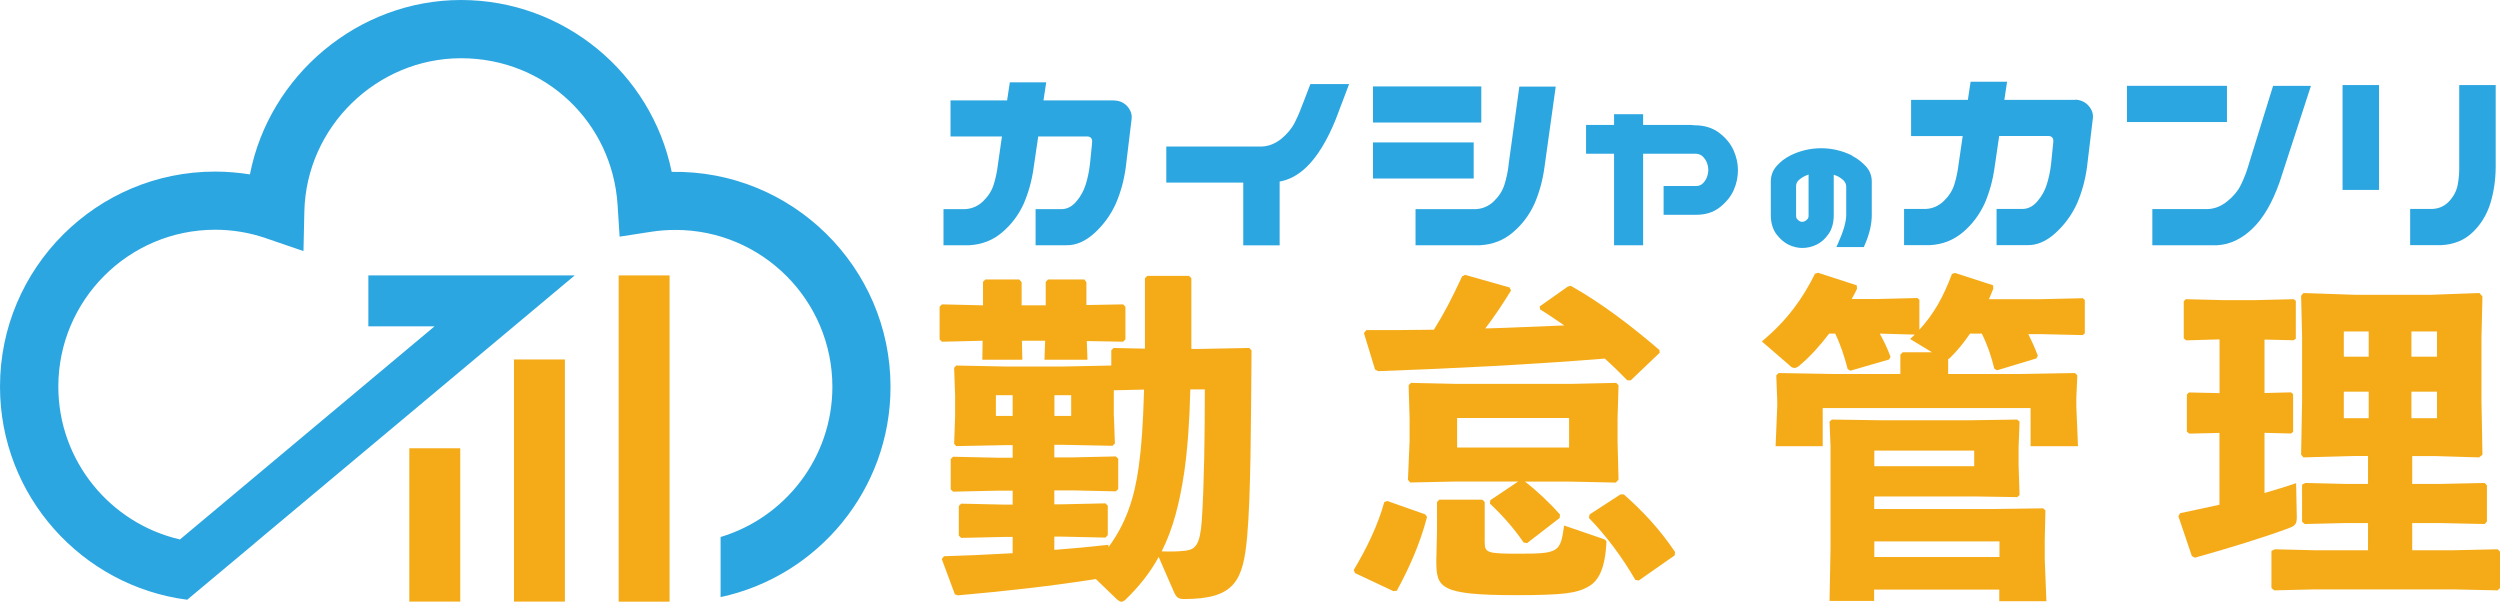
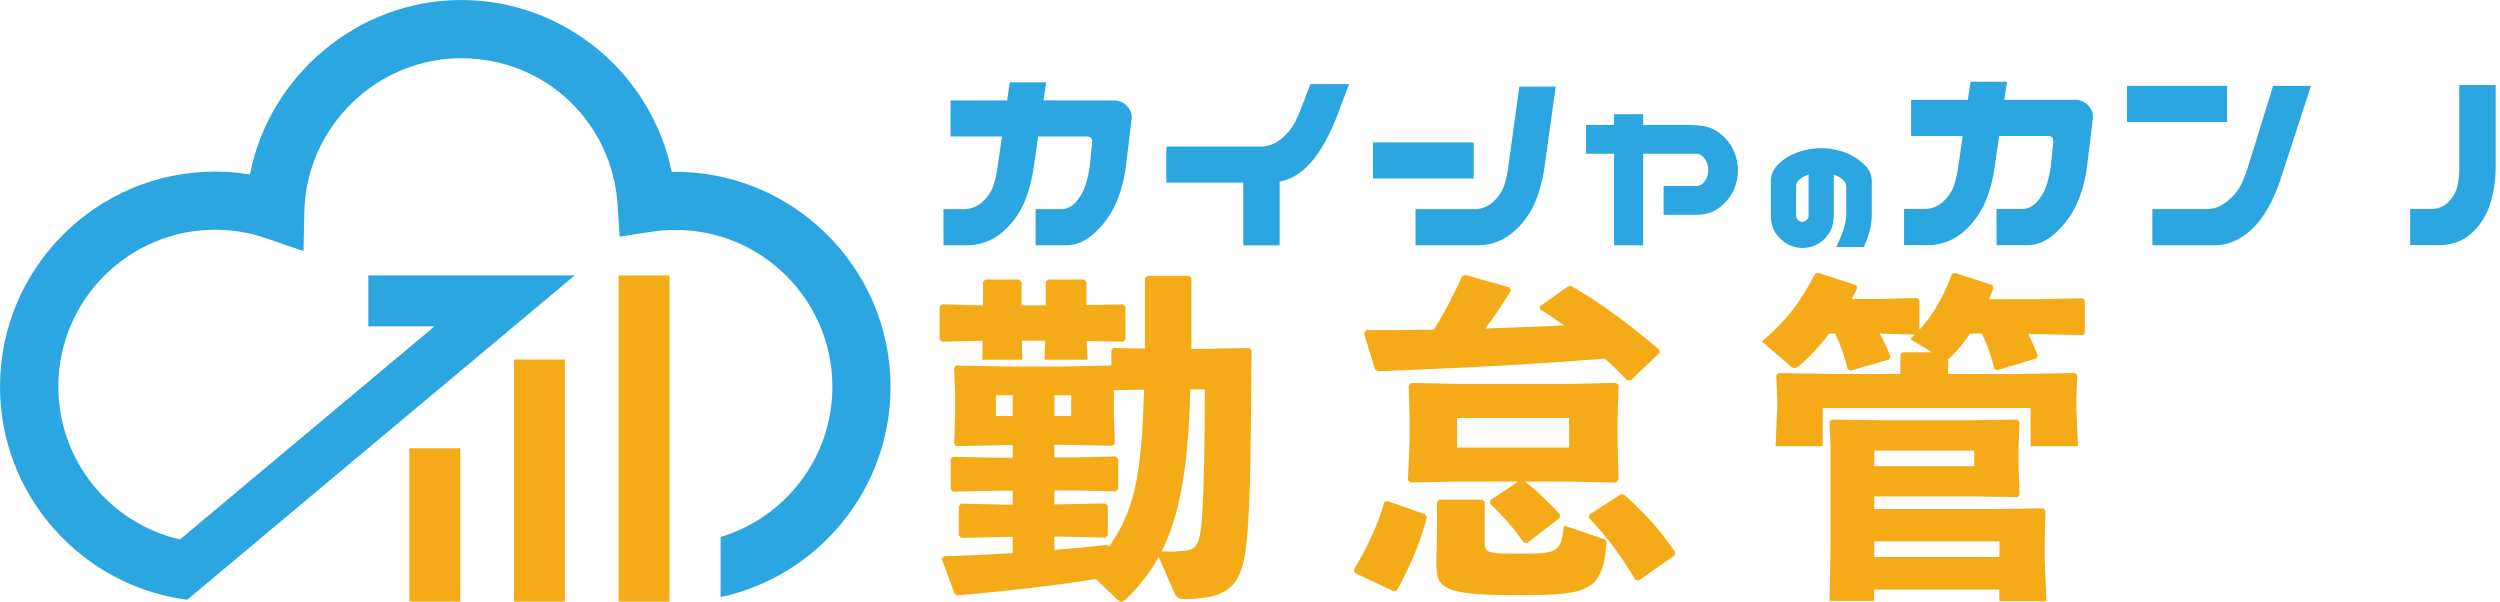
<svg xmlns="http://www.w3.org/2000/svg" id="_レイヤー_2" width="256.28" height="61.68" viewBox="0 0 256.28 61.68">
  <defs>
    <style>.cls-1{fill:#f5ab18;}.cls-2{fill:#2ca6e0;}</style>
  </defs>
  <g id="_レイヤー_1-2">
    <g id="_サブサービス_">
      <path class="cls-1" d="m107.2,31.3v-2.41l.24-.24h3.72l.21.28v2.34l3.76-.07.24.24v3.35l-.24.24-3.72-.07.07,1.92h-4.41l.07-1.95h-2.38l.04,1.95h-4.1l.03-1.95-4.17.1-.24-.24v-3.35l.24-.24,4.21.1v-2.41l.24-.24h3.48l.24.28v2.37h2.48Zm6.72,6.14v-1.53l.24-.24,3.21.07v-7.22l.24-.24h4.28l.24.24v7.25h.79l5.14-.1.24.24c-.07,7.74-.07,14.79-.45,19.08-.41,4.54-1.24,6.42-6.48,6.42-.59,0-.79-.21-1-.66l-1.59-3.66c-.83,1.53-1.93,2.96-3.41,4.39-.17.14-.31.21-.41.21-.14,0-.28-.1-.45-.24l-2.17-2.09c-4.48.7-9,1.22-14.14,1.67l-.31-.1-1.35-3.63.24-.28c2.41-.07,4.72-.18,7.03-.31v-1.67h-.76l-4.52.1-.24-.24v-3.03l.24-.24,4.52.1h.76v-1.43h-1.59l-4.52.1-.24-.24v-3.1l.24-.24,4.52.1h1.59v-1.29h-.69l-5.1.1-.21-.24.1-2.79v-2.2l-.1-2.79.21-.24,5.1.1h5.86l4.93-.1Zm-11.83,3.07v2.13h1.72v-2.13h-1.72Zm12.1,2.16l.1,2.79-.24.24-5.07-.1h-.9v1.29h1.79l4.52-.1.24.24v3.1l-.24.24-4.52-.1h-1.79v1.43h.72l4.52-.1.24.24v3.03l-.24.24-4.52-.1h-.72v1.36c1.83-.14,3.69-.31,5.55-.52v.24c1.76-2.37,2.66-4.99,3.1-8.23.28-1.99.45-4.29.55-7.92l-3.1.07v2.65Zm-6.1-2.16v2.13h1.72v-2.13h-1.72Zm13.93-.59c-.07,3.24-.28,6.1-.62,8.47-.48,3.21-1.14,5.79-2.31,8.13.83.03,1.59.03,2.45-.07.97-.14,1.48-.52,1.66-3.1.24-3.59.31-8.89.31-13.43h-1.48Z" />
      <path class="cls-1" d="m146.08,52.71l.21.28c-.72,2.76-1.83,5.23-3.1,7.57l-.35.04-3.93-1.85-.14-.31c1.31-2.2,2.45-4.5,3.14-6.98l.31-.1,3.86,1.36Zm8.83-22.95c-.83,1.36-1.69,2.65-2.65,3.91,2.69-.07,5.38-.21,8.1-.31-.83-.56-1.62-1.12-2.48-1.64l-.04-.31,2.86-2.02.31-.1c3.28,1.85,6.38,4.25,9.1,6.59l.03.28-2.97,2.83h-.35c-.76-.77-1.52-1.53-2.31-2.23-7.86.63-15.52,1.01-23.24,1.29l-.31-.17-1.14-3.73.24-.31c2.38,0,4.69,0,6.93-.04,1.07-1.71,1.86-3.24,2.9-5.48l.31-.14,4.55,1.29.14.31Zm-10.34,19.71l-.24-.28.17-3.98v-2.3l-.1-3.42.24-.24,4.59.1h11.93l4.52-.1.24.24-.1,3.42v2.41l.1,3.84-.28.31-4.72-.1h-4.59c1.14.87,2.52,2.16,3.59,3.38l-.04.35-3.34,2.58-.35-.07c-.96-1.4-2.17-2.79-3.45-3.98l.03-.35,2.86-1.92h-6.21l-4.86.1Zm19.73,5.76c.31.1.38.21.38.38-.14,2.65-.79,3.94-1.86,4.53-1.17.66-2.45.87-7.41.87-7.86,0-8.17-.77-8.17-3.52l.07-3.03v-3l.24-.24h4.41l.24.24v4.08c0,1.12.21,1.22,3.45,1.22,4.17,0,4.31-.14,4.69-2.89l3.97,1.36Zm-3.45-9.35v-3.03h-11.48v3.03h11.48Zm5.62,4.81c1.93,1.71,3.62,3.49,5.24,5.89l-.03.35-3.69,2.58-.35-.07c-1.38-2.37-2.97-4.5-4.76-6.35l.07-.35,3.17-2.06h.35Z" />
      <path class="cls-1" d="m207.9,34.19c.31.63.66,1.36,1,2.27l-.14.28-4.04,1.22-.28-.17c-.31-1.26-.69-2.41-1.28-3.59h-1.21c-.59.87-1.21,1.64-1.93,2.37-.1.1-.21.21-.31.24v1.53h7.28l5.72-.1.24.24-.1,2.34v.84l.17,4.08h-4.86v-3.91h-21.31v3.91h-4.83l.17-4.08v-.56l-.1-2.62.24-.24,5.72.1h6.76v-1.99l.24-.24h3l-2.24-1.36c.17-.14.31-.31.48-.45l-3.59-.1c.41.73.79,1.53,1.1,2.37l-.14.28-3.97,1.15-.28-.17c-.35-1.32-.72-2.48-1.28-3.63h-.62c-.93,1.22-1.93,2.34-2.97,3.21-.24.21-.41.31-.59.31s-.35-.1-.55-.31l-2.79-2.41c2.59-2.16,4.17-4.36,5.45-6.94l.31-.1,3.97,1.29.03.35c-.17.35-.34.7-.55,1.05h2.69l4.04-.1.21.18v3.07c1.48-1.61,2.45-3.35,3.34-5.72l.31-.1,3.9,1.26.03.35c-.14.38-.31.73-.45,1.08h5.24l4.38-.1.21.18v3.42l-.21.18-4.38-.1h-1.28Zm-15.76,27.41h-4.59l.1-5.34v-10.53l-.1-2.51.24-.21,5,.07h9.21l4.79-.07.24.21-.1,2.65v1.78l.1,3.1-.24.21-4.45-.07h-10.21v1.29h12.17l5.14-.07.24.21-.07,3.1v1.88l.17,4.33h-4.83v-1.19h-12.83v1.15Zm10.24-13.81v-1.6h-10.24v1.6h10.24Zm2.59,9.31v-1.6h-12.83v1.6h12.83Z" />
-       <path class="cls-1" d="m224.1,34.89l-.24-.21v-3.8l.21-.21,4,.1h2.97l4.1-.1.21.17v3.87l-.21.17-3-.07v5.48l2.72-.07.21.18v3.87l-.21.17-2.72-.07v6.17c1.17-.35,2.24-.66,3.24-1.01l.07,3.49c0,.63-.14.87-.72,1.08-2.38.91-6.35,2.13-9.73,3.07l-.31-.17-1.38-4.08.17-.31c1.35-.28,2.72-.59,4.04-.87v-7.36l-3.1.07-.24-.21v-3.8l.21-.21,3.14.07v-5.51l-3.41.1Zm30.07-4.85l.31.35-.1,4.22v6.45l.1,5.55-.34.28-4.62-.14h-2.24v2.86h2.83l4.59-.1.24.24v3.73l-.24.24-4.59-.1h-2.83v2.79h4.17l4.59-.1.24.24v3.73l-.24.24-4.59-.1h-14.11l-4.21.1-.28-.24v-3.8l.35-.17,4.14.1h5.41v-2.79h-2.28l-4.21.1-.27-.24v-3.8l.34-.17,4.14.1h2.28v-2.86h-1.52l-5.1.14-.24-.28.1-5.37v-6.8l-.1-4.12.24-.28,5.28.18h7.76l5-.18Zm-11.35,3.94h-2.55v2.58h2.55v-2.58Zm-2.55,6.17v2.72h2.55v-2.72h-2.55Zm6.93-3.59h2.62v-2.58h-2.62v2.58Zm0,6.31h2.62v-2.72h-2.62v2.72Z" />
    </g>
    <g id="_固定ロゴ_">
      <path class="cls-2" d="m154.66,16.86c-.09.75-.24,1.45-.44,2.08-.2.63-.57,1.2-1.09,1.7-.52.5-1.14.76-1.84.8h-6.18v3.7h6.62c1.29-.07,2.41-.51,3.35-1.31.95-.8,1.69-1.78,2.22-2.94.5-1.16.84-2.39,1.02-3.7l1.16-8.31h-3.73l-1.1,7.98Z" />
      <rect class="cls-2" x="140.75" y="14.6" width="10.32" height="3.7" />
      <path class="cls-2" d="m176.28,13.65c-.66-.52-1.51-.8-2.54-.81h-.11c-.09-.02-.18-.03-.28-.03h-4.91v-1.1h-2.98v1.1h-2.87v2.95h2.87v9.38h2.98v-9.38h5.44c.28.02.51.12.69.3.18.18.32.4.41.63.09.24.14.48.14.72,0,.26-.05.51-.14.75-.09.24-.23.45-.41.63-.18.18-.41.28-.69.28h-3.34v2.95h3.2c1.03.02,1.88-.23,2.55-.76s1.15-1.12,1.44-1.78c.29-.66.43-1.34.43-2.04s-.15-1.35-.44-2.01c-.29-.66-.77-1.26-1.44-1.78Z" />
-       <rect class="cls-2" x="140.75" y="8.86" width="11.1" height="3.7" />
      <path class="cls-2" d="m114.17,10.29h-7.2l.28-1.85h-3.73l-.28,1.85h-5.8v3.7h5.27l-.41,2.87c-.09.75-.24,1.45-.44,2.08-.2.63-.57,1.2-1.09,1.7s-1.14.76-1.84.8h-2.21v3.7h2.65c1.29-.07,2.41-.51,3.35-1.31.95-.8,1.69-1.78,2.22-2.94.5-1.16.84-2.39,1.02-3.7l.47-3.2h5.05c.37.02.52.25.47.69l-.22,2.18c-.09.75-.24,1.45-.44,2.08-.2.63-.52,1.21-.95,1.71-.43.51-.92.77-1.48.79h-2.7v3.7h3.15c.99.02,1.95-.4,2.88-1.24.93-.85,1.66-1.85,2.19-3.01.5-1.16.84-2.39,1.02-3.7l.61-5.05c.04-.48-.14-.92-.52-1.32-.37-.35-.81-.52-1.32-.52Z" />
      <path class="cls-2" d="m133.61,10.49c-.26.72-.54,1.39-.86,2.03-.31.63-.78,1.2-1.39,1.7-.62.5-1.27.76-1.97.8h-9.83v3.7h7.89v6.43h3.73v-6.54c.98-.17,1.89-.66,2.76-1.49,1.1-1.07,2.1-2.69,2.98-4.86l1.38-3.64h-3.97l-.72,1.88Z" />
      <path class="cls-2" d="m189.89,15.96c-.49-.25-1.01-.44-1.55-.57-1.08-.26-2.22-.26-3.3,0-.54.13-1.06.32-1.55.57-.5.26-.95.6-1.34,1.03-.41.45-.62,1-.62,1.62v3.44c0,.78.19,1.43.56,1.94.37.5.79.86,1.25,1.09.46.22.94.34,1.41.34.5,0,.99-.11,1.45-.33.47-.22.89-.59,1.24-1.09.36-.51.54-1.17.54-1.94v-4.15c.11.04.22.08.34.13.24.11.46.26.66.45.17.17.27.37.28.61v2.92c0,.72-.29,1.71-.84,2.93l-.17.38h2.81l.07-.16c.5-1.11.75-2.17.75-3.14v-3.41c0-.63-.22-1.17-.65-1.62-.4-.42-.86-.77-1.36-1.02Zm-4.61,6.5c-.07.09-.16.16-.25.21-.22.1-.39.09-.55,0-.09-.05-.18-.12-.26-.22-.07-.08-.1-.18-.1-.32v-3.05c0-.24.09-.44.26-.6.21-.19.45-.35.7-.46.11-.05.21-.09.32-.13v4.23c0,.14-.04.26-.11.34Z" />
      <path class="cls-2" d="m212.7,10.24h-7.23l.28-1.86h-3.74l-.28,1.86h-5.82v3.71h5.29l-.42,2.88c-.09.76-.24,1.45-.44,2.09-.2.64-.57,1.2-1.09,1.7-.53.5-1.14.77-1.84.8h-2.22v3.71h2.66c1.29-.07,2.41-.51,3.37-1.32.95-.8,1.69-1.79,2.23-2.95.5-1.16.84-2.4,1.02-3.71l.47-3.21h5.07c.37.02.53.25.47.69l-.22,2.19c-.09.76-.24,1.45-.44,2.09-.2.64-.52,1.21-.96,1.72-.43.51-.93.77-1.48.79h-2.71v3.71h3.16c1,.02,1.96-.4,2.89-1.25.93-.85,1.67-1.86,2.2-3.02.5-1.16.84-2.4,1.02-3.71l.61-5.07c.04-.48-.14-.92-.53-1.33-.37-.35-.81-.53-1.33-.53Z" />
      <path class="cls-2" d="m255.84,8.72h-3.74v8.11c.02.76-.03,1.45-.15,2.09-.12.64-.41,1.2-.87,1.7-.46.5-1.04.77-1.74.8h-2.27v3.71h3.21c1.29-.07,2.36-.51,3.2-1.32.84-.8,1.44-1.79,1.81-2.95.35-1.16.54-2.4.55-3.71v-8.45Z" />
      <path class="cls-2" d="m230.53,16.84c-.22.76-.49,1.45-.8,2.09-.31.64-.78,1.2-1.4,1.7-.62.5-1.28.77-1.98.8h-5.71v3.71h6.65c1.31-.07,2.52-.65,3.63-1.72,1.11-1.07,2.03-2.66,2.77-4.76l3.21-9.86h-3.88l-2.49,8.03Z" />
      <rect class="cls-2" x="218.04" y="8.8" width="10.25" height="3.71" />
-       <rect class="cls-2" x="240.14" y="8.72" width="3.74" height="10.75" />
      <path class="cls-2" d="m68.85,17.59C66.78,7.51,57.82,0,47.26,0s-19.67,7.74-21.64,17.88c-1.18-.19-2.37-.29-3.58-.29C9.89,17.59,0,27.48,0,39.63c0,11.19,8.38,20.45,19.19,21.85l6.9-5.77h-.01l32.84-27.48h-21.16v5.22h6.79l-26.1,21.85c-7.13-1.64-12.47-8.04-12.47-15.67,0-8.87,7.21-16.08,16.08-16.08,1.77,0,3.52.29,5.2.87l3.85,1.32.09-4.07c.2-8.66,7.41-15.7,16.07-15.7s15.5,6.6,16.04,15.03l.21,3.26,3.23-.5c.83-.13,1.67-.19,2.5-.19,8.87,0,16.08,7.21,16.08,16.08,0,7.26-4.84,13.41-11.46,15.4v6.16c9.94-2.13,17.42-10.98,17.42-21.55,0-12.29-10.13-22.26-22.44-22.04Z" />
    </g>
    <g id="_グラフ_">
      <rect class="cls-1" x="52.69" y="36.85" width="5.22" height="24.82" />
      <rect class="cls-1" x="63.42" y="28.23" width="5.22" height="33.45" />
      <rect class="cls-1" x="41.96" y="45.95" width="5.22" height="15.72" />
    </g>
  </g>
</svg>